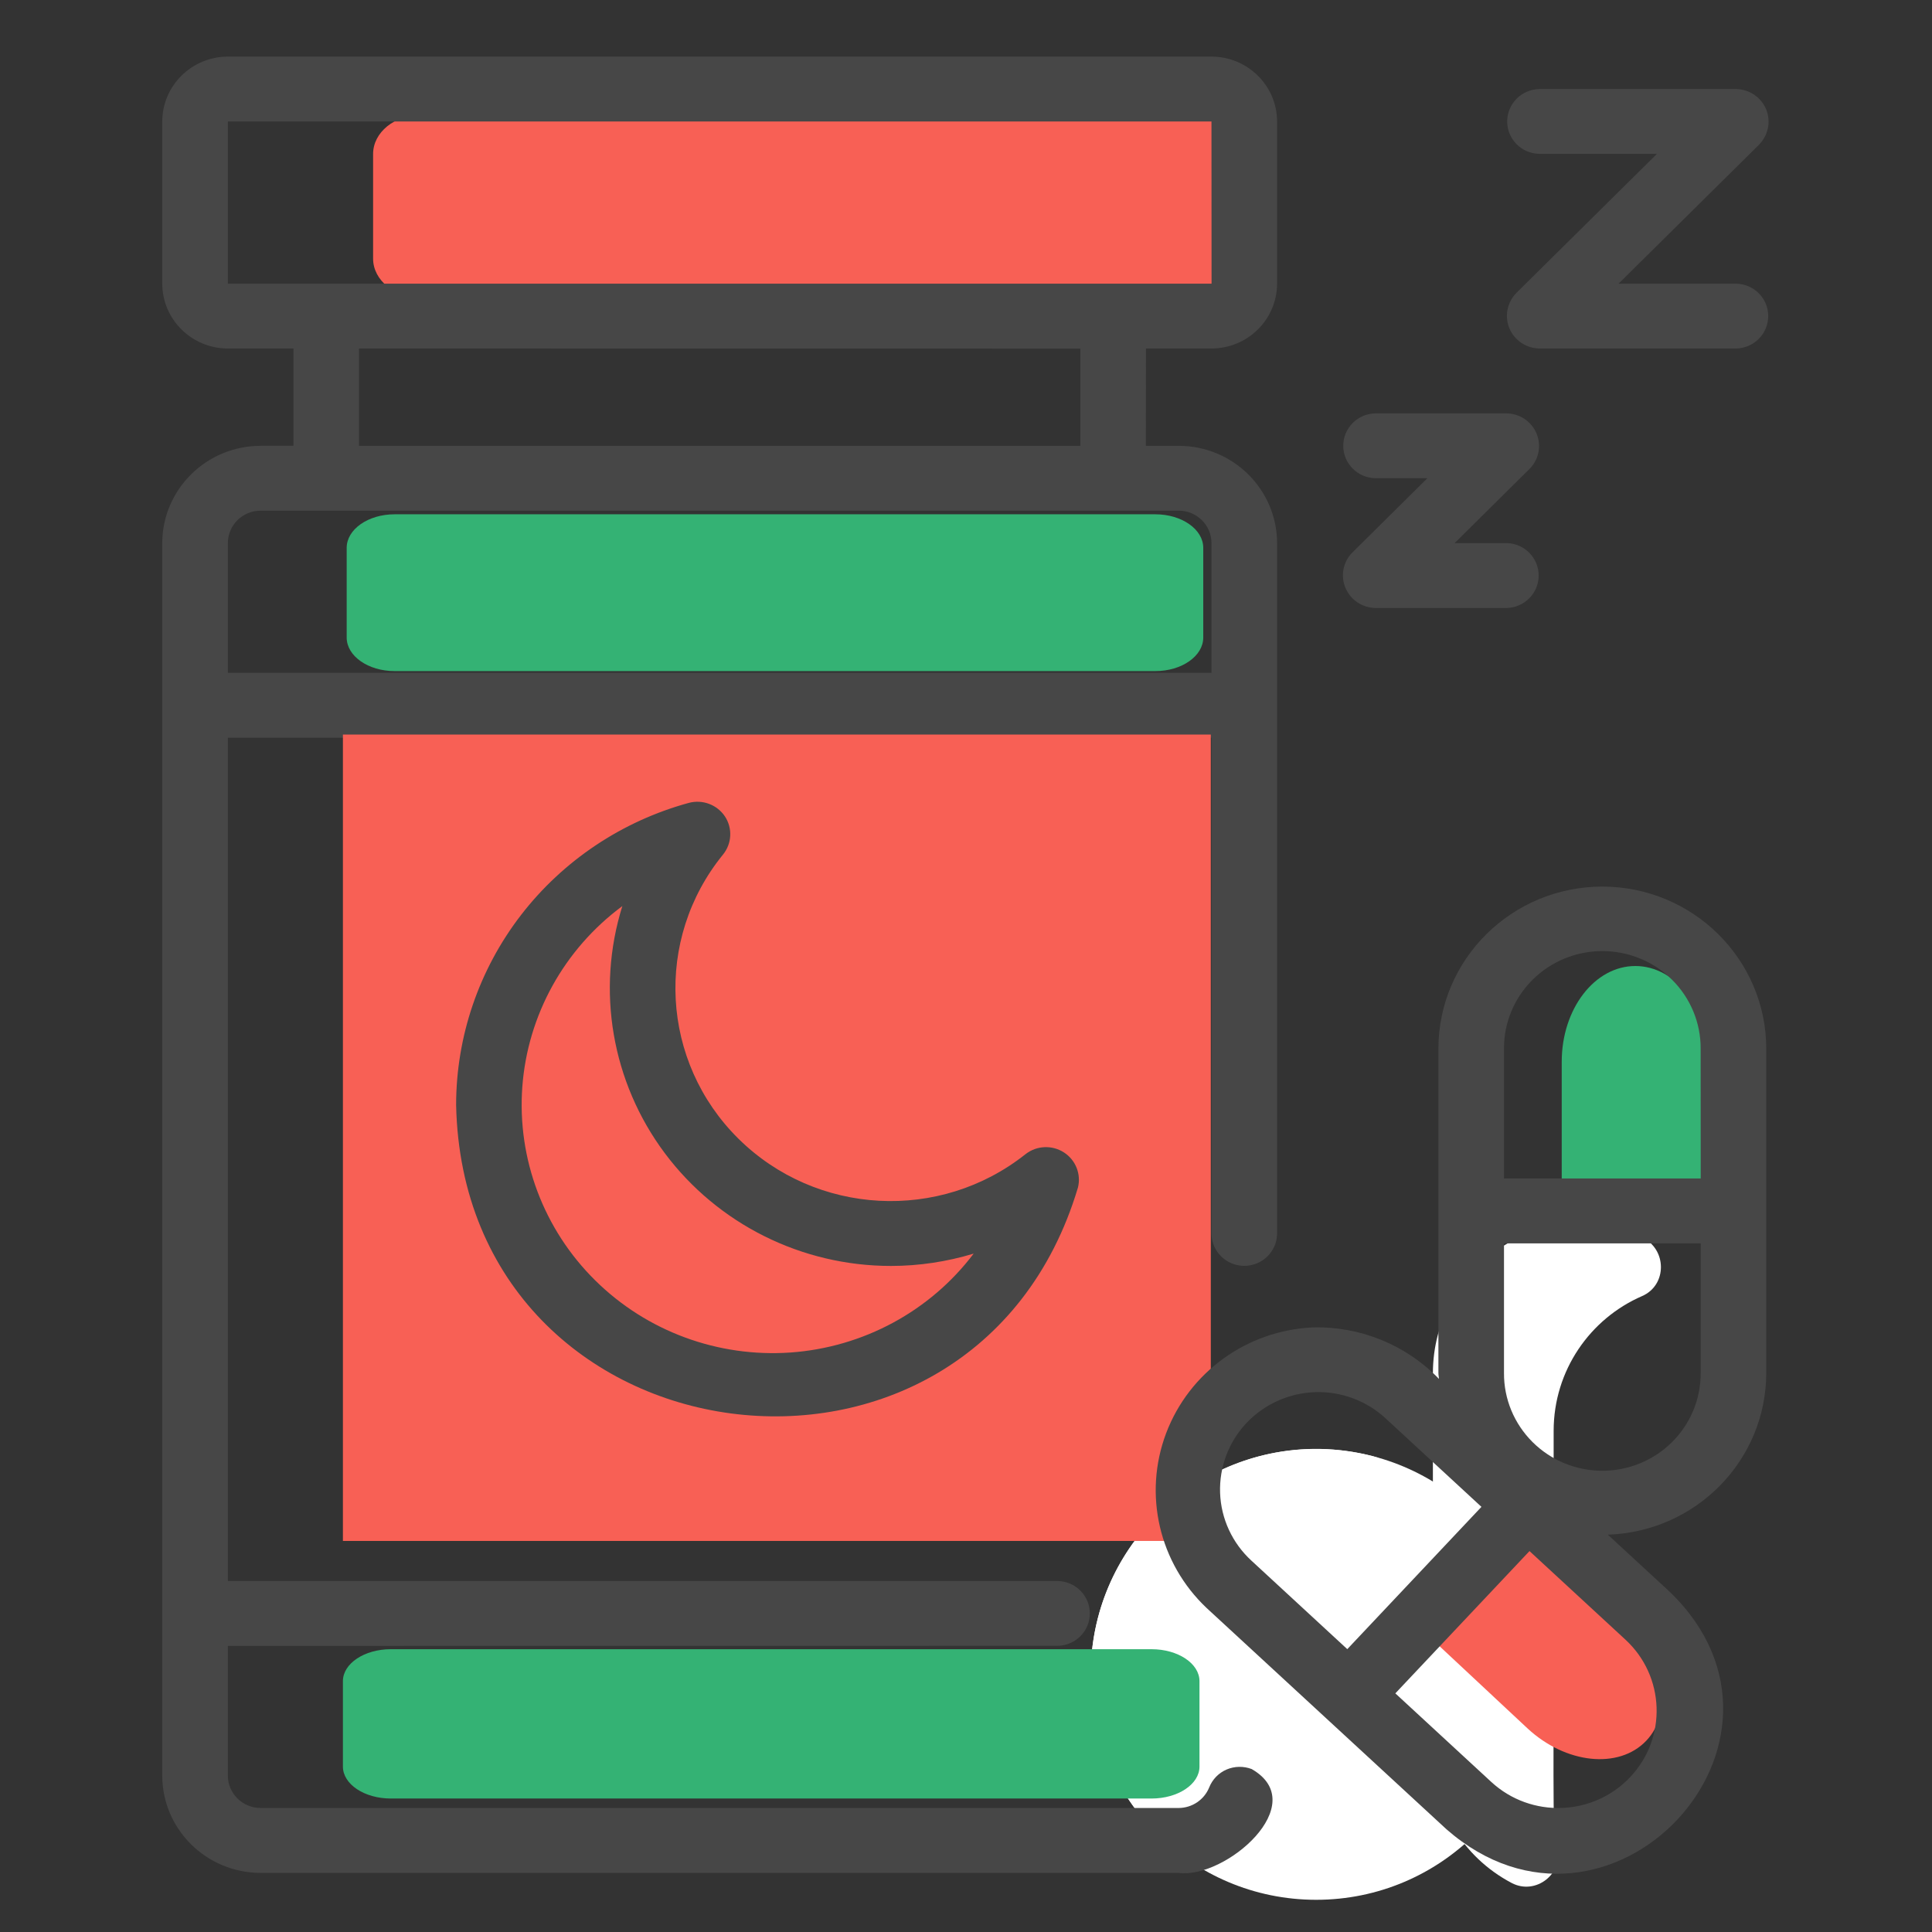
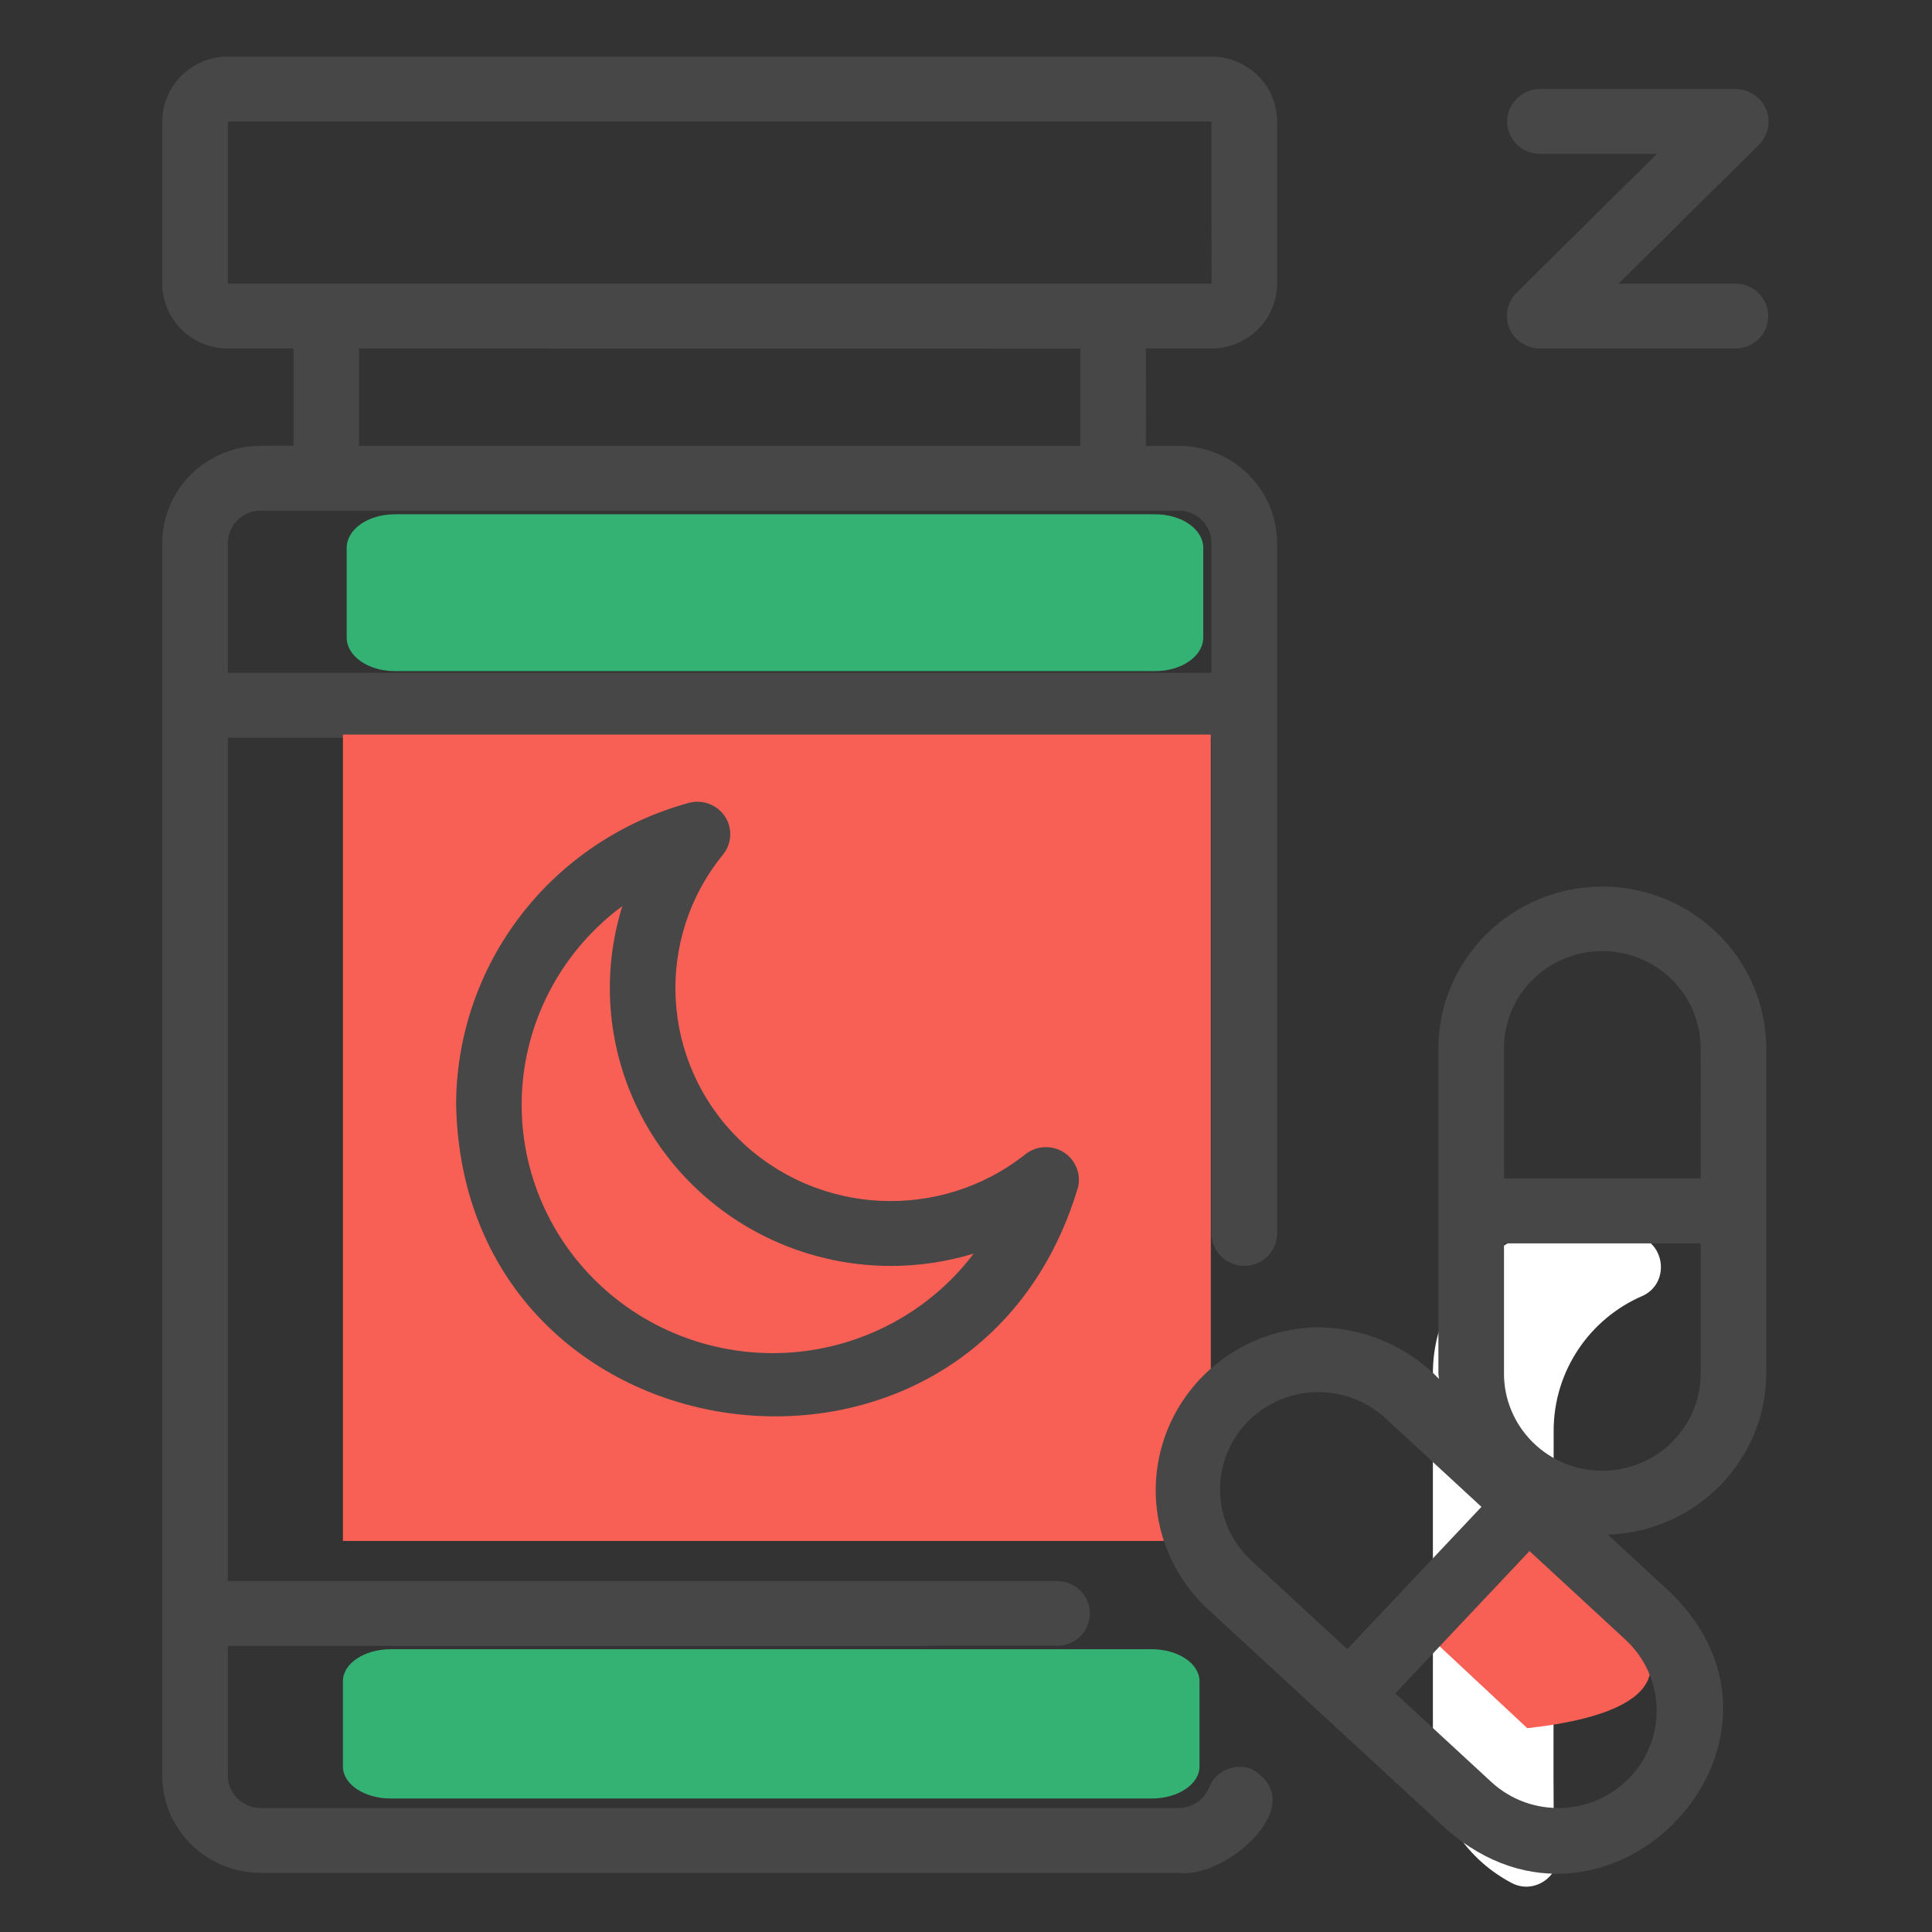
<svg xmlns="http://www.w3.org/2000/svg" width="512" height="512" viewBox="0 0 512 512" fill="none">
  <rect x="0" y="0" width="512" height="512" fill="#333333" stroke="none" />
  <path d="M412.774 489.521C414.431 496.538 406.986 502.372 400.608 499.01C387.328 492.01 379.732 478.641 379.732 464.533V413.867H403.199C407.912 413.867 411.732 417.687 411.732 422.4C411.732 486.915 411.383 483.634 412.774 489.521Z" fill="white" />
  <path d="M435.161 327.921C441.784 331.023 441.872 340.565 435.164 343.478C421.374 349.466 411.732 363.208 411.732 379.2V405.334C411.732 410.046 407.912 413.867 403.199 413.867H379.732V363.963C379.732 335.65 408.896 315.622 435.161 327.921Z" fill="white" />
-   <path d="M348.8 503.467C381.79 503.467 408.533 476.723 408.533 443.733C408.533 410.744 381.79 384 348.8 384C315.81 384 289.066 410.744 289.066 443.733C289.066 476.723 315.81 503.467 348.8 503.467Z" fill="white" />
-   <path d="M324.882 480.785C327.917 488.843 318.396 495.873 311.656 490.516C297.636 479.374 288.744 462.059 289.075 442.684C289.728 404.637 326.082 376.132 363.811 385.903C372.128 388.057 372.443 399.925 364.192 402.322C330.538 412.101 312.702 448.448 324.882 480.785Z" fill="white" />
-   <path d="M326.875 40.806V68.537C326.875 74.268 321.157 78.911 314.114 78.911H111.636C104.593 78.911 98.875 74.268 98.875 68.537V40.806C98.875 35.075 104.593 30.433 111.636 30.433H314.114C321.157 30.433 326.875 35.075 326.875 40.806Z" fill="#F86055" />
  <path d="M331.703 468.816C329.551 467.999 327.161 468.042 325.053 468.945C322.944 469.848 321.293 471.568 320.445 473.696C319.119 476.964 315.925 479.114 312.361 479.136H69.079C64.277 479.136 60.386 475.287 60.386 470.558V436.181L280.3 436.159C285.038 436.073 288.819 432.247 288.819 427.581C288.819 422.895 285.038 419.068 280.3 418.982H60.386V195.504H321.054V327.015C321.141 331.702 325.009 335.464 329.747 335.464C334.485 335.464 338.353 331.702 338.44 327.015V143.929C338.418 129.697 326.748 118.152 312.361 118.152H303.667L303.689 92.353H321.076H321.054C330.638 92.353 338.419 84.656 338.44 75.175V32.199C338.418 22.696 330.638 15.021 321.054 15H60.386C50.802 15.021 43.022 22.696 43 32.199V75.175C43.022 84.656 50.802 92.353 60.386 92.353H77.773V118.13H69.079V118.152C54.693 118.152 43.022 129.697 43 143.929V470.563C43.022 484.795 54.693 496.318 69.079 496.34H312.361C324.749 497.974 347.828 478.061 331.703 468.816ZM60.386 75.175V32.199H321.054L321.076 75.175H60.386ZM286.298 92.374V118.151H95.137V92.352L286.298 92.374ZM60.386 143.95V143.928C60.386 139.177 64.277 135.329 69.08 135.329H312.361C317.164 135.329 321.054 139.177 321.054 143.928V178.305H60.386V143.95Z" fill="#474747" />
-   <path d="M364.515 161.126H399.266H399.245C403.982 161.019 407.764 157.213 407.764 152.527C407.764 147.84 403.982 144.013 399.245 143.927H385.487L405.395 124.213C407.829 121.741 408.524 118.064 407.198 114.882C405.873 111.701 402.743 109.594 399.244 109.551H364.493C359.755 109.637 355.974 113.464 355.974 118.15C355.974 122.816 359.756 126.643 364.493 126.728H378.272L358.365 146.443C355.931 148.915 355.213 152.591 356.561 155.773C357.887 158.976 361.016 161.062 364.515 161.126Z" fill="#474747" />
  <path d="M460.077 75.175H428.934L466.227 38.283V38.261C468.64 35.789 469.357 32.112 468.031 28.931C466.684 25.749 463.554 23.642 460.077 23.599H407.939C403.202 23.685 399.42 27.512 399.42 32.199C399.42 36.864 403.202 40.691 407.939 40.777H439.105L401.811 77.669V77.69C399.399 80.162 398.682 83.839 400.007 87.02C401.355 90.202 404.462 92.309 407.962 92.352H460.077C464.815 92.266 468.596 88.439 468.596 83.753C468.596 79.087 464.815 75.26 460.077 75.175Z" fill="#474747" />
  <path d="M90.875 194.665H320.875V408.364H90.875V194.665Z" fill="#F86055" />
  <path d="M192.116 216.361C190.029 213.243 186.183 211.803 182.553 212.77C164.841 217.608 149.214 228.056 138.066 242.503C126.938 256.95 120.897 274.622 120.875 292.789C122.874 389.23 258.03 407.101 285.653 314.761V314.782C286.566 311.192 285.088 307.43 281.959 305.409C278.829 303.388 274.743 303.56 271.809 305.839C249.099 323.897 216.303 322.135 195.699 301.775C175.096 281.395 173.336 248.931 191.591 226.485C193.96 223.582 194.18 219.499 192.116 216.361ZM236.103 335.488C243.535 335.488 250.925 334.37 258.031 332.221C246.47 347.506 228.757 357.052 209.523 358.428C190.268 359.782 171.382 352.816 157.734 339.315C144.085 325.835 137.043 307.131 138.413 288.104C139.804 269.057 149.475 251.557 164.927 240.119C157.951 262.456 162.123 286.771 176.163 305.585C190.223 324.397 212.46 335.488 236.103 335.488Z" fill="#474747" />
-   <path d="M452.875 281.368V314.375H413.875V281.368C413.875 267.359 422.605 256.004 433.375 256.004C444.145 256.004 452.875 267.359 452.875 281.368Z" fill="#34B274" />
-   <path d="M431.064 430.414L407.192 408.112L380.876 435.685L404.748 457.986C414.88 467.452 428.982 468.952 436.25 461.337C443.518 453.722 441.196 439.879 431.064 430.414Z" fill="#F86055" />
+   <path d="M431.064 430.414L407.192 408.112L380.876 435.685L404.748 457.986C443.518 453.722 441.196 439.879 431.064 430.414Z" fill="#F86055" />
  <path d="M318.875 145.185V168.954C318.875 173.866 313.182 177.846 306.17 177.846H104.58C97.568 177.846 91.875 173.866 91.875 168.954V145.185C91.875 140.272 97.568 136.293 104.58 136.293H306.17C313.182 136.293 318.875 140.272 318.875 145.185Z" fill="#34B274" />
  <path d="M424.636 234.953C400.643 234.975 381.213 254.195 381.192 277.929V363.881C381.192 364.418 381.322 364.913 381.344 365.429C372.65 356.421 360.502 351.454 347.897 351.777C330.445 352.594 315.167 363.622 309.038 379.811C302.931 396 307.147 414.231 319.796 426.163L383.344 484.788C426.266 522.325 483.534 461.613 442.585 421.925L426.09 406.704C449.475 405.93 468.035 387.011 468.079 363.879V277.927C468.057 254.193 448.607 234.975 424.636 234.953ZM331.64 413.587C326.576 408.943 323.577 402.472 323.337 395.635C323.098 388.799 325.598 382.134 330.314 377.125C335.051 372.116 341.593 369.17 348.504 368.934C355.415 368.697 362.152 371.212 367.195 375.878L392.6 399.333L357.045 437.042L331.64 413.587ZM430.739 434.505C441.258 444.201 441.845 460.519 432.021 470.946C422.198 481.351 405.702 481.932 395.184 472.214L369.778 448.759L405.333 411.05L430.739 434.505ZM450.711 363.882H450.69C450.733 370.74 447.995 377.318 443.105 382.177C438.215 387.036 431.565 389.766 424.632 389.766C417.699 389.766 411.049 387.036 406.159 382.177C401.269 377.318 398.531 370.74 398.574 363.882V329.505H450.711L450.711 363.882ZM450.711 312.306H398.574V277.929C398.531 271.071 401.269 264.493 406.159 259.634C411.049 254.775 417.699 252.045 424.632 252.045C431.565 252.045 438.215 254.775 443.105 259.634C447.995 264.493 450.733 271.071 450.69 277.929L450.711 312.306Z" fill="#474747" />
  <path d="M317.875 445.523V468.16C317.875 472.839 312.182 476.629 305.17 476.629H103.58C96.568 476.629 90.875 472.839 90.875 468.16V445.523C90.875 440.844 96.568 437.055 103.58 437.055H305.17C312.182 437.055 317.875 440.844 317.875 445.523Z" fill="#34B274" />
</svg>